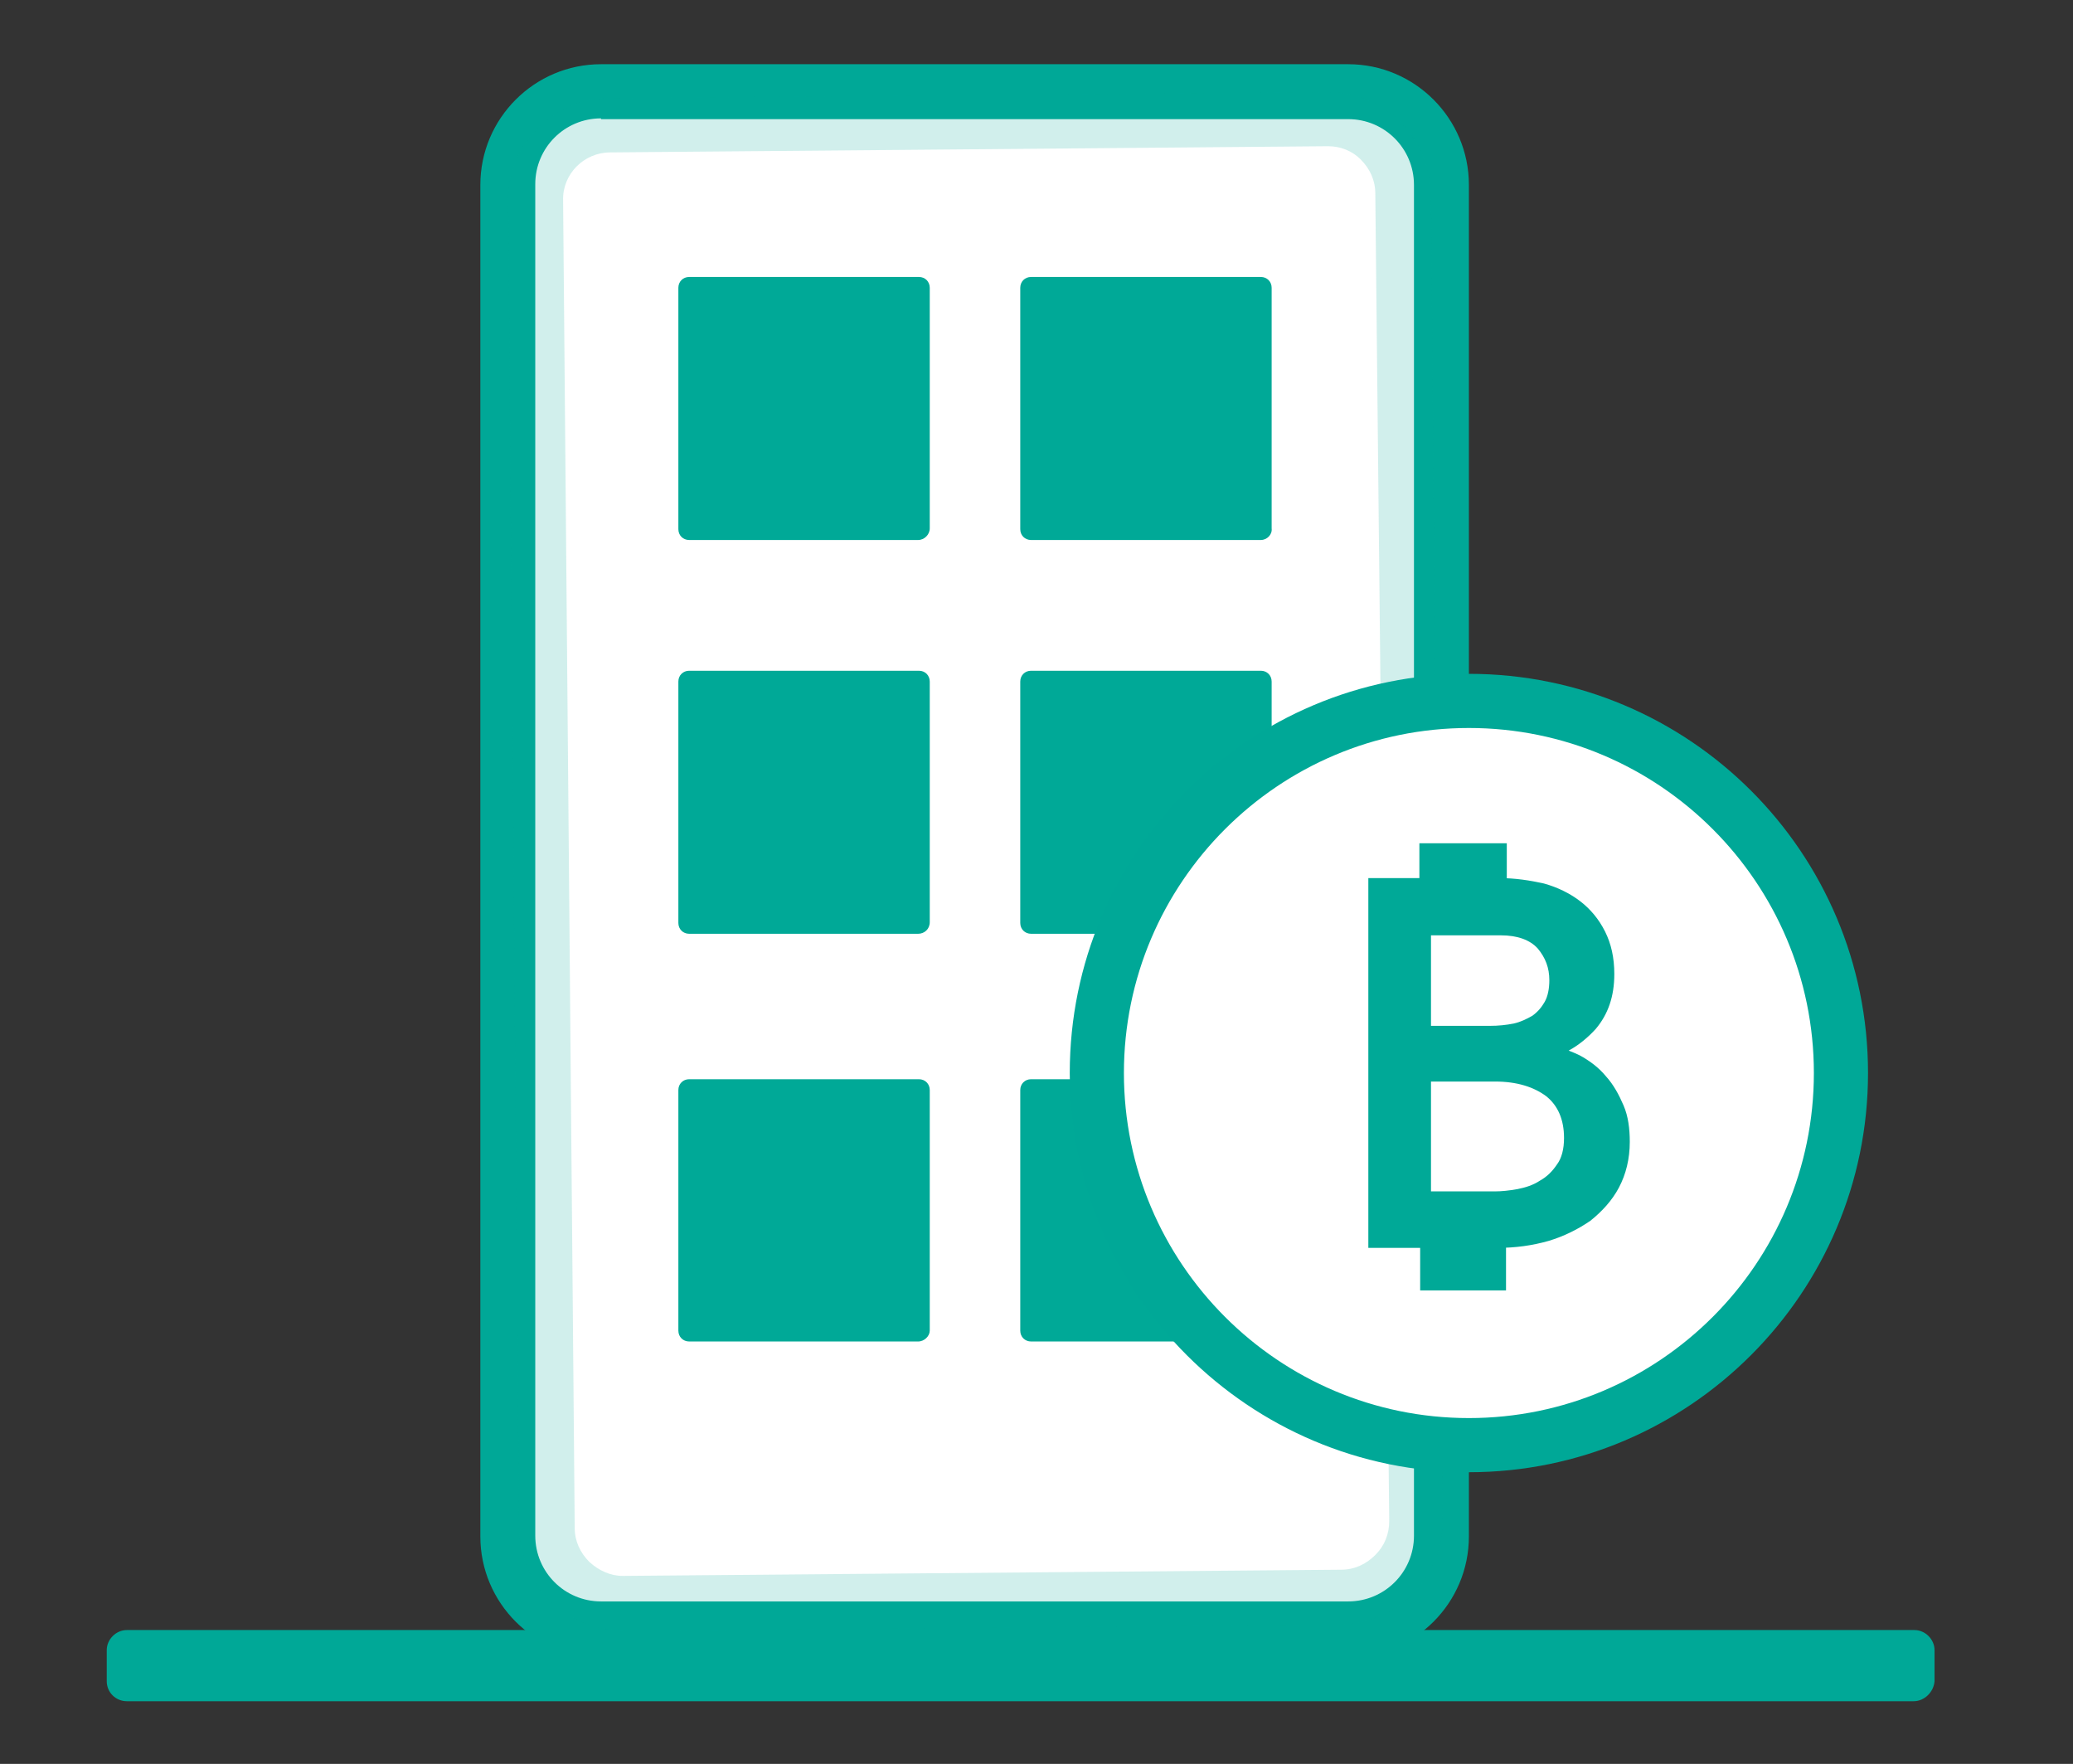
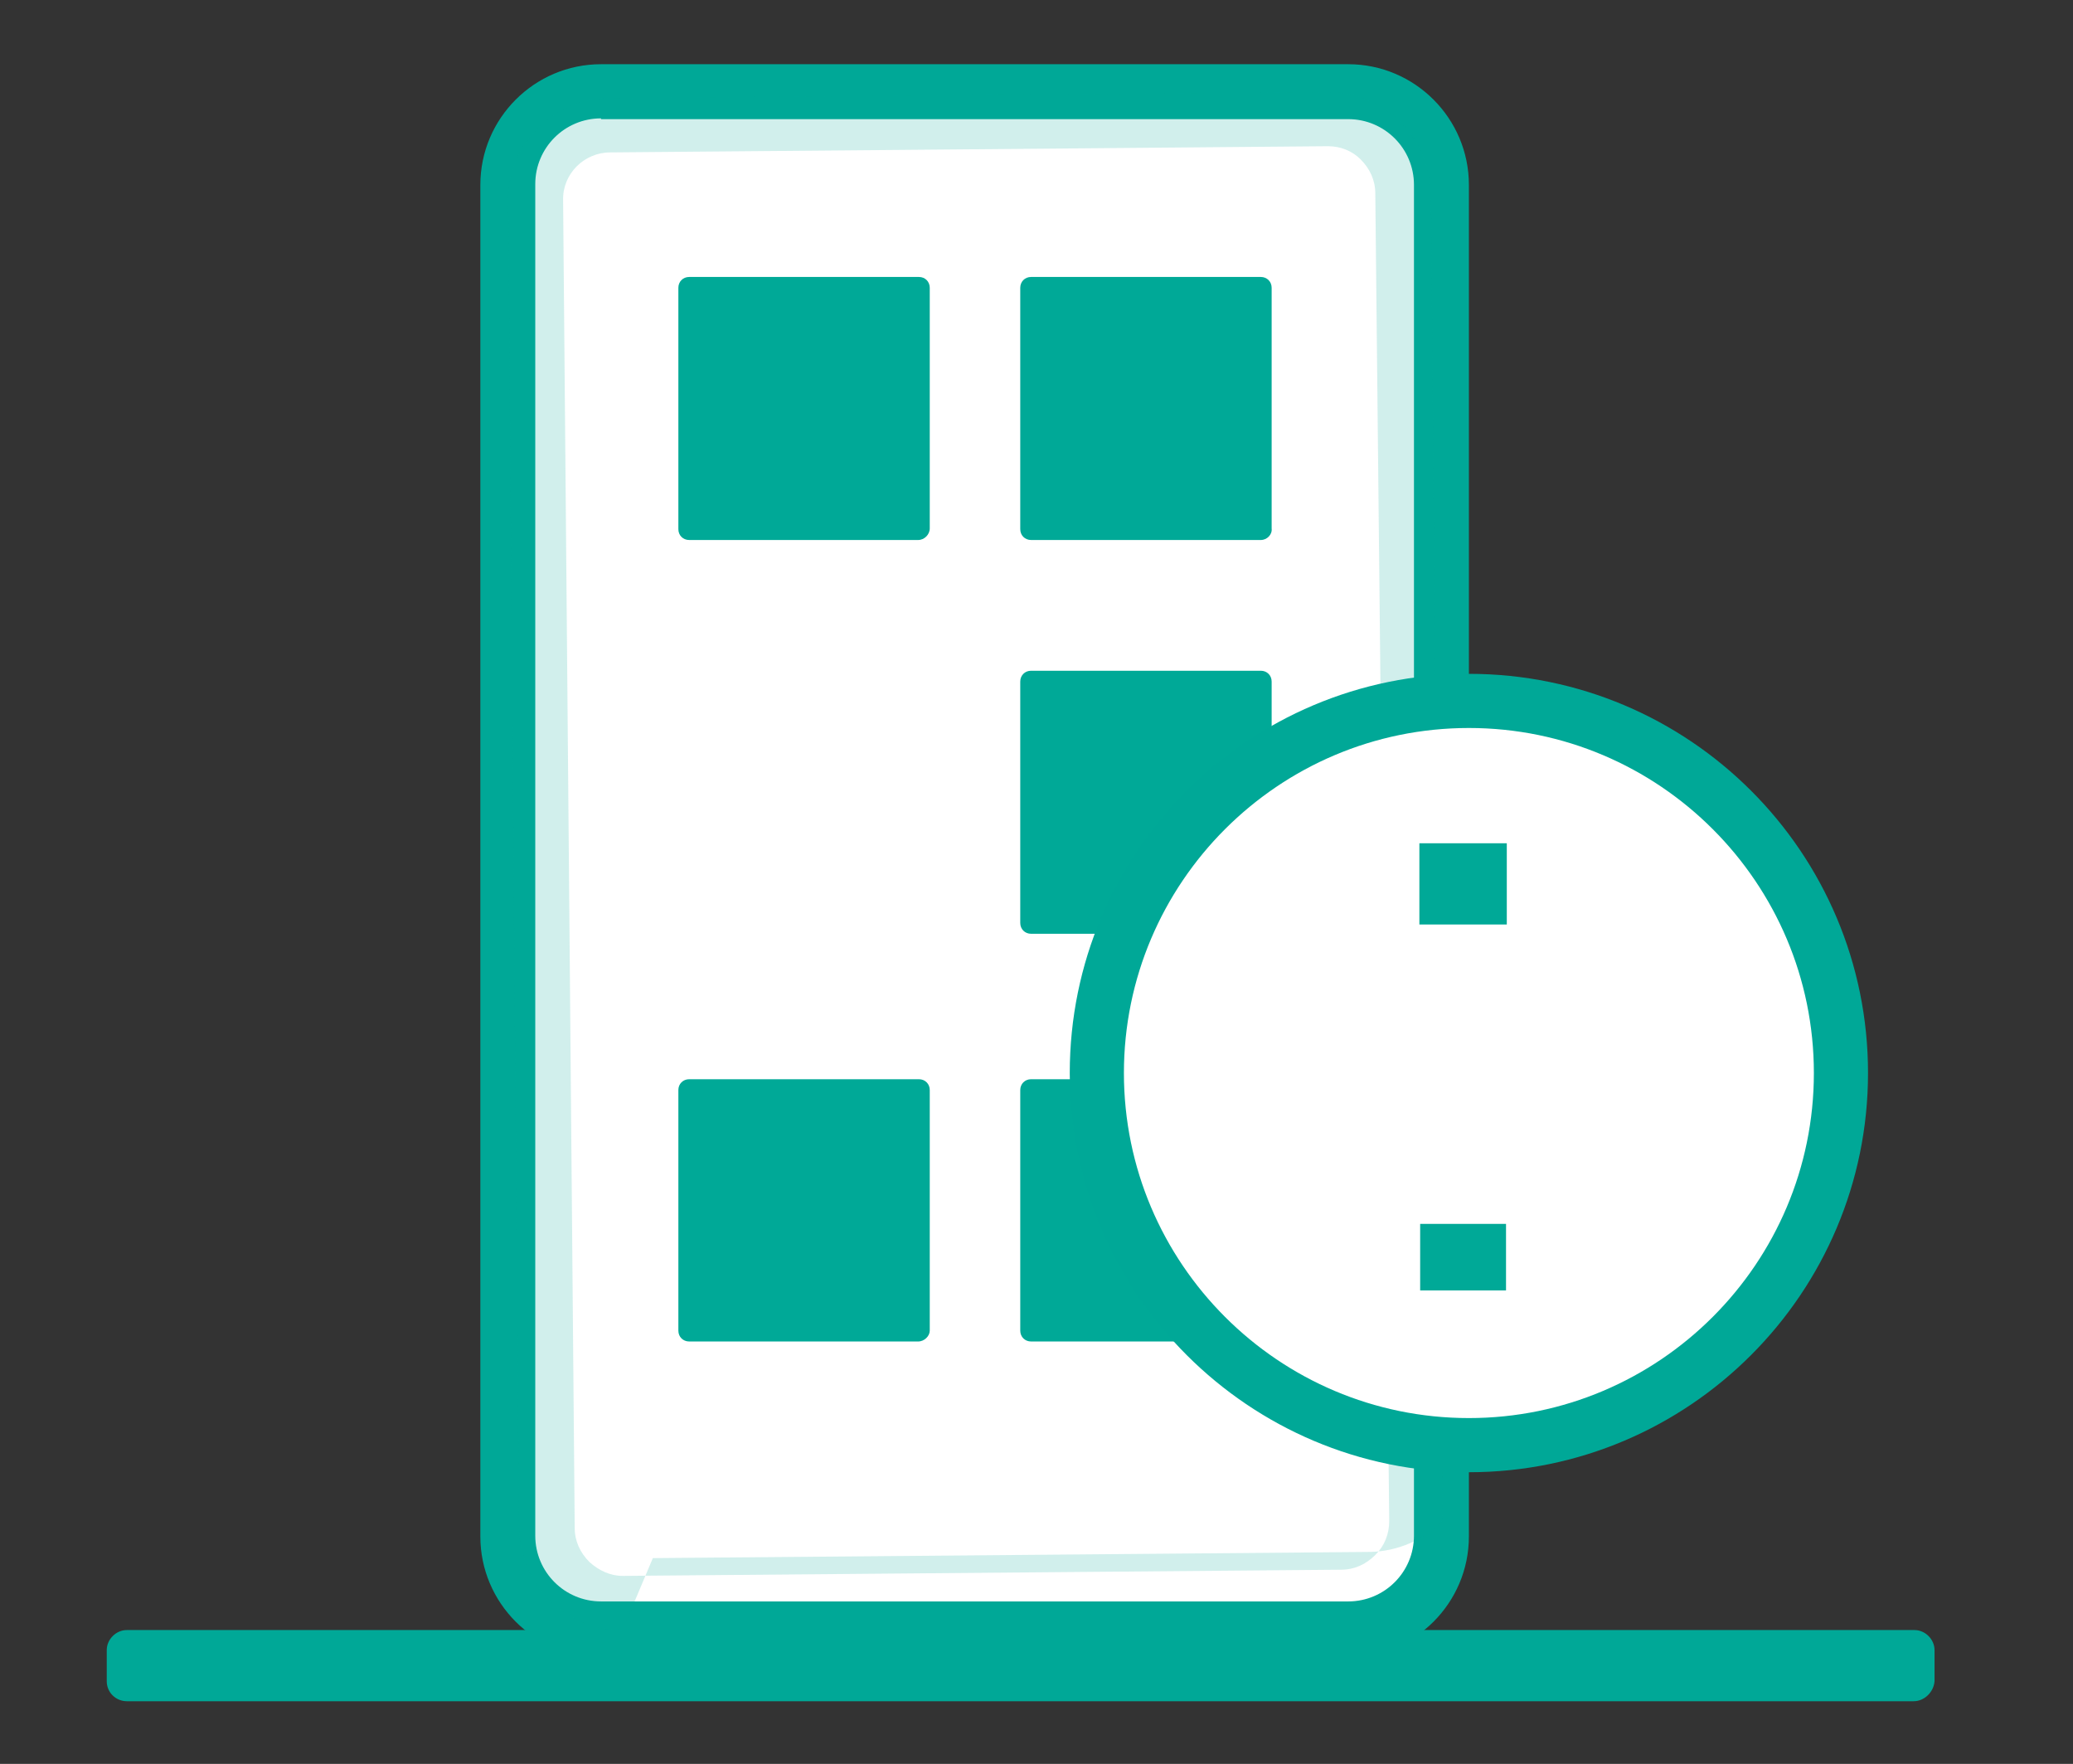
<svg xmlns="http://www.w3.org/2000/svg" version="1.1" id="Layer_1" x="0px" y="0px" viewBox="0 0 268 228" style="enable-background:new 0 0 268 228;" xml:space="preserve">
  <rect x="0" y="0" width="268" height="228" fill="#333333" stroke="none" />
  <style type="text/css">
	.st0{display:none;fill:none;stroke:#6C6D6D;stroke-miterlimit:10;}
	.st1{fill:#FFFFFF;}
	.st2{fill:#00A897;}
	.st3{opacity:0.18;}
	.st4{fill:#00A997;}
</style>
  <rect x="21.8" y="9.1" class="st0" width="302.5" height="210.6" />
  <rect x="89" y="9.1" class="st0" width="142" height="206.3" />
  <g id="XMLID_454_">
    <g id="XMLID_483_">
      <path id="XMLID_3806_" class="st1" d="M179.7,210.7H72.4c-3.7,0-6.7-3-6.7-6.7V18.6c0-3.7,3-6.7,6.7-6.7h107.2    c3.7,0,6.7,3,6.7,6.7V204C186.4,207.7,183.4,210.7,179.7,210.7z" />
      <path id="XMLID_3807_" class="st2" d="M174.3,214.2H77.7c-8.6,0-15.6-7-15.6-15.6V23.9c0-8.6,7-15.6,15.6-15.6h96.6    c8.6,0,15.6,7,15.6,15.6v174.7C189.9,207.2,182.9,214.2,174.3,214.2z M77.7,15.3c-4.7,0-8.5,3.8-8.5,8.5v174.7    c0,4.7,3.8,8.5,8.5,8.5h96.6c4.7,0,8.5-3.8,8.5-8.5V23.9c0-4.7-3.8-8.5-8.5-8.5H77.7z" />
    </g>
    <g id="XMLID_479_" class="st3">
      <g id="XMLID_480_">
-         <path class="st2" d="M80.4,210.7c-3.5,0-6.8-1.3-9.3-3.8c-2.5-2.5-3.9-5.8-4-9.3L65.7,26c-0.1-7.3,5.8-13.3,13.1-13.3l92.8-0.8     c3.5,0,6.9,1.3,9.4,3.8s3.9,5.8,4,9.3v0l1.5,171.6c0,3.5-1.3,6.9-3.8,9.4c-2.5,2.5-5.8,3.9-9.3,4l-92.8,0.8     C80.5,210.7,80.5,210.7,80.4,210.7z M171.7,18.9C171.6,18.9,171.6,18.9,171.7,18.9l-92.8,0.8c-3.4,0-6.2,2.8-6.1,6.2l1.5,171.6     c0,1.7,0.7,3.2,1.9,4.4c1.2,1.1,2.7,1.8,4.3,1.8c0,0,0,0,0.1,0l92.8-0.8c1.7,0,3.2-0.7,4.4-1.9c1.2-1.2,1.8-2.7,1.8-4.4L177.8,25     c0-1.7-0.7-3.2-1.9-4.4C174.8,19.5,173.3,18.9,171.7,18.9z" />
+         <path class="st2" d="M80.4,210.7c-3.5,0-6.8-1.3-9.3-3.8c-2.5-2.5-3.9-5.8-4-9.3L65.7,26c-0.1-7.3,5.8-13.3,13.1-13.3l92.8-0.8     c3.5,0,6.9,1.3,9.4,3.8s3.9,5.8,4,9.3v0l1.5,171.6c-2.5,2.5-5.8,3.9-9.3,4l-92.8,0.8     C80.5,210.7,80.5,210.7,80.4,210.7z M171.7,18.9C171.6,18.9,171.6,18.9,171.7,18.9l-92.8,0.8c-3.4,0-6.2,2.8-6.1,6.2l1.5,171.6     c0,1.7,0.7,3.2,1.9,4.4c1.2,1.1,2.7,1.8,4.3,1.8c0,0,0,0,0.1,0l92.8-0.8c1.7,0,3.2-0.7,4.4-1.9c1.2-1.2,1.8-2.7,1.8-4.4L177.8,25     c0-1.7-0.7-3.2-1.9-4.4C174.8,19.5,173.3,18.9,171.7,18.9z" />
      </g>
    </g>
    <g id="XMLID_478_">
      <path class="st4" d="M118.7,69.8H89.1c-0.8,0-1.4-0.6-1.4-1.4V37.2c0-0.8,0.6-1.4,1.4-1.4h29.7c0.8,0,1.4,0.6,1.4,1.4v31.1    C120.2,69.1,119.5,69.8,118.7,69.8z" />
    </g>
    <g id="XMLID_477_">
      <path class="st4" d="M163,69.8h-29.7c-0.8,0-1.4-0.6-1.4-1.4V37.2c0-0.8,0.6-1.4,1.4-1.4H163c0.8,0,1.4,0.6,1.4,1.4v31.1    C164.5,69.1,163.8,69.8,163,69.8z" />
    </g>
    <g id="XMLID_476_">
-       <path class="st4" d="M118.7,120.7H89.1c-0.8,0-1.4-0.6-1.4-1.4V88.1c0-0.8,0.6-1.4,1.4-1.4h29.7c0.8,0,1.4,0.6,1.4,1.4v31.1    C120.2,120.1,119.5,120.7,118.7,120.7z" />
-     </g>
+       </g>
    <g id="XMLID_475_">
      <path class="st4" d="M163,120.7h-29.7c-0.8,0-1.4-0.6-1.4-1.4V88.1c0-0.8,0.6-1.4,1.4-1.4H163c0.8,0,1.4,0.6,1.4,1.4v31.1    C164.5,120.1,163.8,120.7,163,120.7z" />
    </g>
    <g id="XMLID_474_">
      <path class="st4" d="M118.7,173.4H89.1c-0.8,0-1.4-0.6-1.4-1.4v-31.1c0-0.8,0.6-1.4,1.4-1.4h29.7c0.8,0,1.4,0.6,1.4,1.4v31.1    C120.2,172.7,119.5,173.4,118.7,173.4z" />
    </g>
    <g id="XMLID_473_">
      <path class="st4" d="M163,173.4h-29.7c-0.8,0-1.4-0.6-1.4-1.4v-31.1c0-0.8,0.6-1.4,1.4-1.4H163c0.8,0,1.4,0.6,1.4,1.4v31.1    C164.5,172.7,163.8,173.4,163,173.4z" />
    </g>
    <g id="XMLID_472_">
      <circle id="XMLID_469_" class="st1" cx="189.9" cy="138.7" r="48.1" />
      <path id="XMLID_470_" class="st2" d="M189.9,190.3c-28.4,0-51.6-23.1-51.6-51.6c0-28.5,23.1-51.6,51.6-51.6    c28.5,0,51.6,23.1,51.6,51.6C241.5,167.1,218.4,190.3,189.9,190.3z M189.9,94.1c-24.6,0-44.6,20-44.6,44.6s20,44.6,44.6,44.6    s44.6-20,44.6-44.6S214.5,94.1,189.9,94.1z" />
    </g>
    <g id="XMLID_456_">
      <g id="XMLID_467_">
        <g id="XMLID_468_">
-           <path id="XMLID_3794_" class="st4" d="M177.8,114.4h16c2,0,3.8,0.2,5.6,0.7c1.7,0.5,3.2,1.2,4.4,2.1c1.2,0.9,2.2,2.1,2.9,3.6      c0.7,1.5,1.1,3.1,1.1,5.1c0,2.6-0.7,4.8-2.2,6.5c-1.5,1.7-3.4,2.9-5.7,3.7v0.1c1.4,0.1,2.7,0.4,3.9,1.1c1.2,0.6,2.3,1.5,3.1,2.5      c0.9,1,1.6,2.2,2.1,3.5c0.5,1.3,0.8,2.8,0.8,4.4c0,2.1-0.4,3.9-1.3,5.5c-0.8,1.6-2,2.9-3.5,4c-1.5,1.1-3.2,1.9-5.1,2.5      c-1.9,0.6-4,0.8-6.3,0.8h-15.8V114.4z M184,133.5h8.5c1.2,0,2.3-0.1,3.3-0.4c1-0.2,1.9-0.6,2.7-1.2c0.8-0.6,1.4-1.3,1.8-2.1      c0.5-0.9,0.7-1.9,0.7-3.2c0-1.8-0.6-3.4-1.8-4.7c-1.2-1.3-3-2-5.5-2H184V133.5z M184,154.9h9.2c1,0,2-0.1,3.1-0.3      c1.1-0.2,2.2-0.6,3.2-1.2c1-0.6,1.8-1.4,2.5-2.4c0.7-1,1-2.3,1-4c0-2.7-0.9-4.8-2.7-6.1c-1.8-1.4-4.2-2-7.2-2H184V154.9z" />
-           <path id="XMLID_3798_" class="st4" d="M193.6,161.3h-16.7v-47.8h16.9c2.1,0,4,0.3,5.8,0.7c1.8,0.5,3.4,1.3,4.7,2.3      c1.3,1,2.4,2.3,3.2,3.9c0.8,1.6,1.2,3.4,1.2,5.5c0,2.9-0.8,5.2-2.4,7.1c-1,1.1-2.2,2.1-3.5,2.8c0.5,0.2,1,0.4,1.4,0.6      c1.3,0.7,2.5,1.6,3.4,2.7c1,1.1,1.7,2.4,2.3,3.8c0.6,1.4,0.8,3,0.8,4.7c0,2.2-0.5,4.2-1.4,5.9c-0.9,1.7-2.2,3.1-3.7,4.3      c-1.6,1.1-3.4,2-5.4,2.6C198.1,161,195.9,161.3,193.6,161.3z M178.7,159.4h14.8c2.2,0,4.2-0.3,6-0.8c1.8-0.5,3.5-1.3,4.8-2.3      c1.4-1,2.4-2.2,3.2-3.7c0.8-1.4,1.2-3.1,1.2-5c0-1.4-0.2-2.8-0.7-4c-0.5-1.2-1.1-2.3-1.9-3.3c-0.8-0.9-1.8-1.7-2.9-2.3      c-1.1-0.6-2.3-0.9-3.5-1l-0.9-0.1v-1.5l0.6-0.3c2.2-0.7,4-1.9,5.3-3.4c1.3-1.5,2-3.4,2-5.8c0-1.8-0.3-3.4-1-4.7      c-0.6-1.3-1.5-2.4-2.6-3.2c-1.1-0.9-2.5-1.5-4.1-2c-1.6-0.5-3.4-0.7-5.3-0.7h-15V159.4z M193.2,155.9h-10.1V138h10.2      c3.2,0,5.8,0.8,7.8,2.2c2,1.5,3,3.9,3,6.9c0,1.8-0.4,3.3-1.2,4.5c-0.8,1.1-1.7,2-2.8,2.6c-1.1,0.6-2.3,1.1-3.5,1.3      C195.3,155.8,194.2,155.9,193.2,155.9z M185,154h8.2c0.9,0,1.9-0.1,3-0.3c1-0.2,2-0.5,2.9-1.1c0.9-0.5,1.6-1.2,2.2-2.1      c0.6-0.8,0.9-2,0.9-3.4c0-2.4-0.8-4.2-2.3-5.4c-1.6-1.2-3.8-1.9-6.6-1.9H185V154z M192.5,134.4h-9.4v-15.5h10.7      c2.8,0,4.9,0.8,6.2,2.3c1.3,1.5,2,3.3,2,5.4c0,1.4-0.3,2.6-0.8,3.6c-0.5,1-1.2,1.8-2.1,2.5c-0.9,0.6-1.9,1.1-3.1,1.4      C195,134.3,193.8,134.4,192.5,134.4z M185,132.6h7.6c1.1,0,2.1-0.1,3.1-0.3c0.9-0.2,1.7-0.6,2.4-1c0.7-0.5,1.2-1.1,1.6-1.8      c0.4-0.7,0.6-1.7,0.6-2.8c0-1.6-0.5-2.9-1.5-4.1c-1-1.1-2.6-1.7-4.8-1.7H185V132.6z" />
-         </g>
+           </g>
      </g>
      <g id="XMLID_462_">
        <g id="XMLID_466_">
          <rect x="184.3" y="159" class="st4" width="9.8" height="7.2" />
        </g>
        <g id="XMLID_463_">
          <path class="st4" d="M194.7,166.8h-11.1v-8.6h11.1V166.8z M185,165.4h8.4v-5.8H185V165.4z" />
        </g>
      </g>
      <g id="XMLID_457_">
        <g id="XMLID_461_">
          <rect x="184.3" y="109.8" class="st4" width="9.8" height="8.9" />
        </g>
        <g id="XMLID_458_">
          <path class="st4" d="M194.8,119.5h-11.3V109h11.3V119.5z M185,117.9h8.2v-7.4H185V117.9z" />
        </g>
      </g>
    </g>
    <g id="XMLID_455_">
      <path class="st2" d="M247.4,219.9H16.4c-1.4,0-2.6-1.1-2.6-2.6v-4c0-1.4,1.2-2.6,2.6-2.6h231.1c1.4,0,2.6,1.2,2.6,2.6v4    C250,218.7,248.8,219.9,247.4,219.9z" />
    </g>
  </g>
</svg>